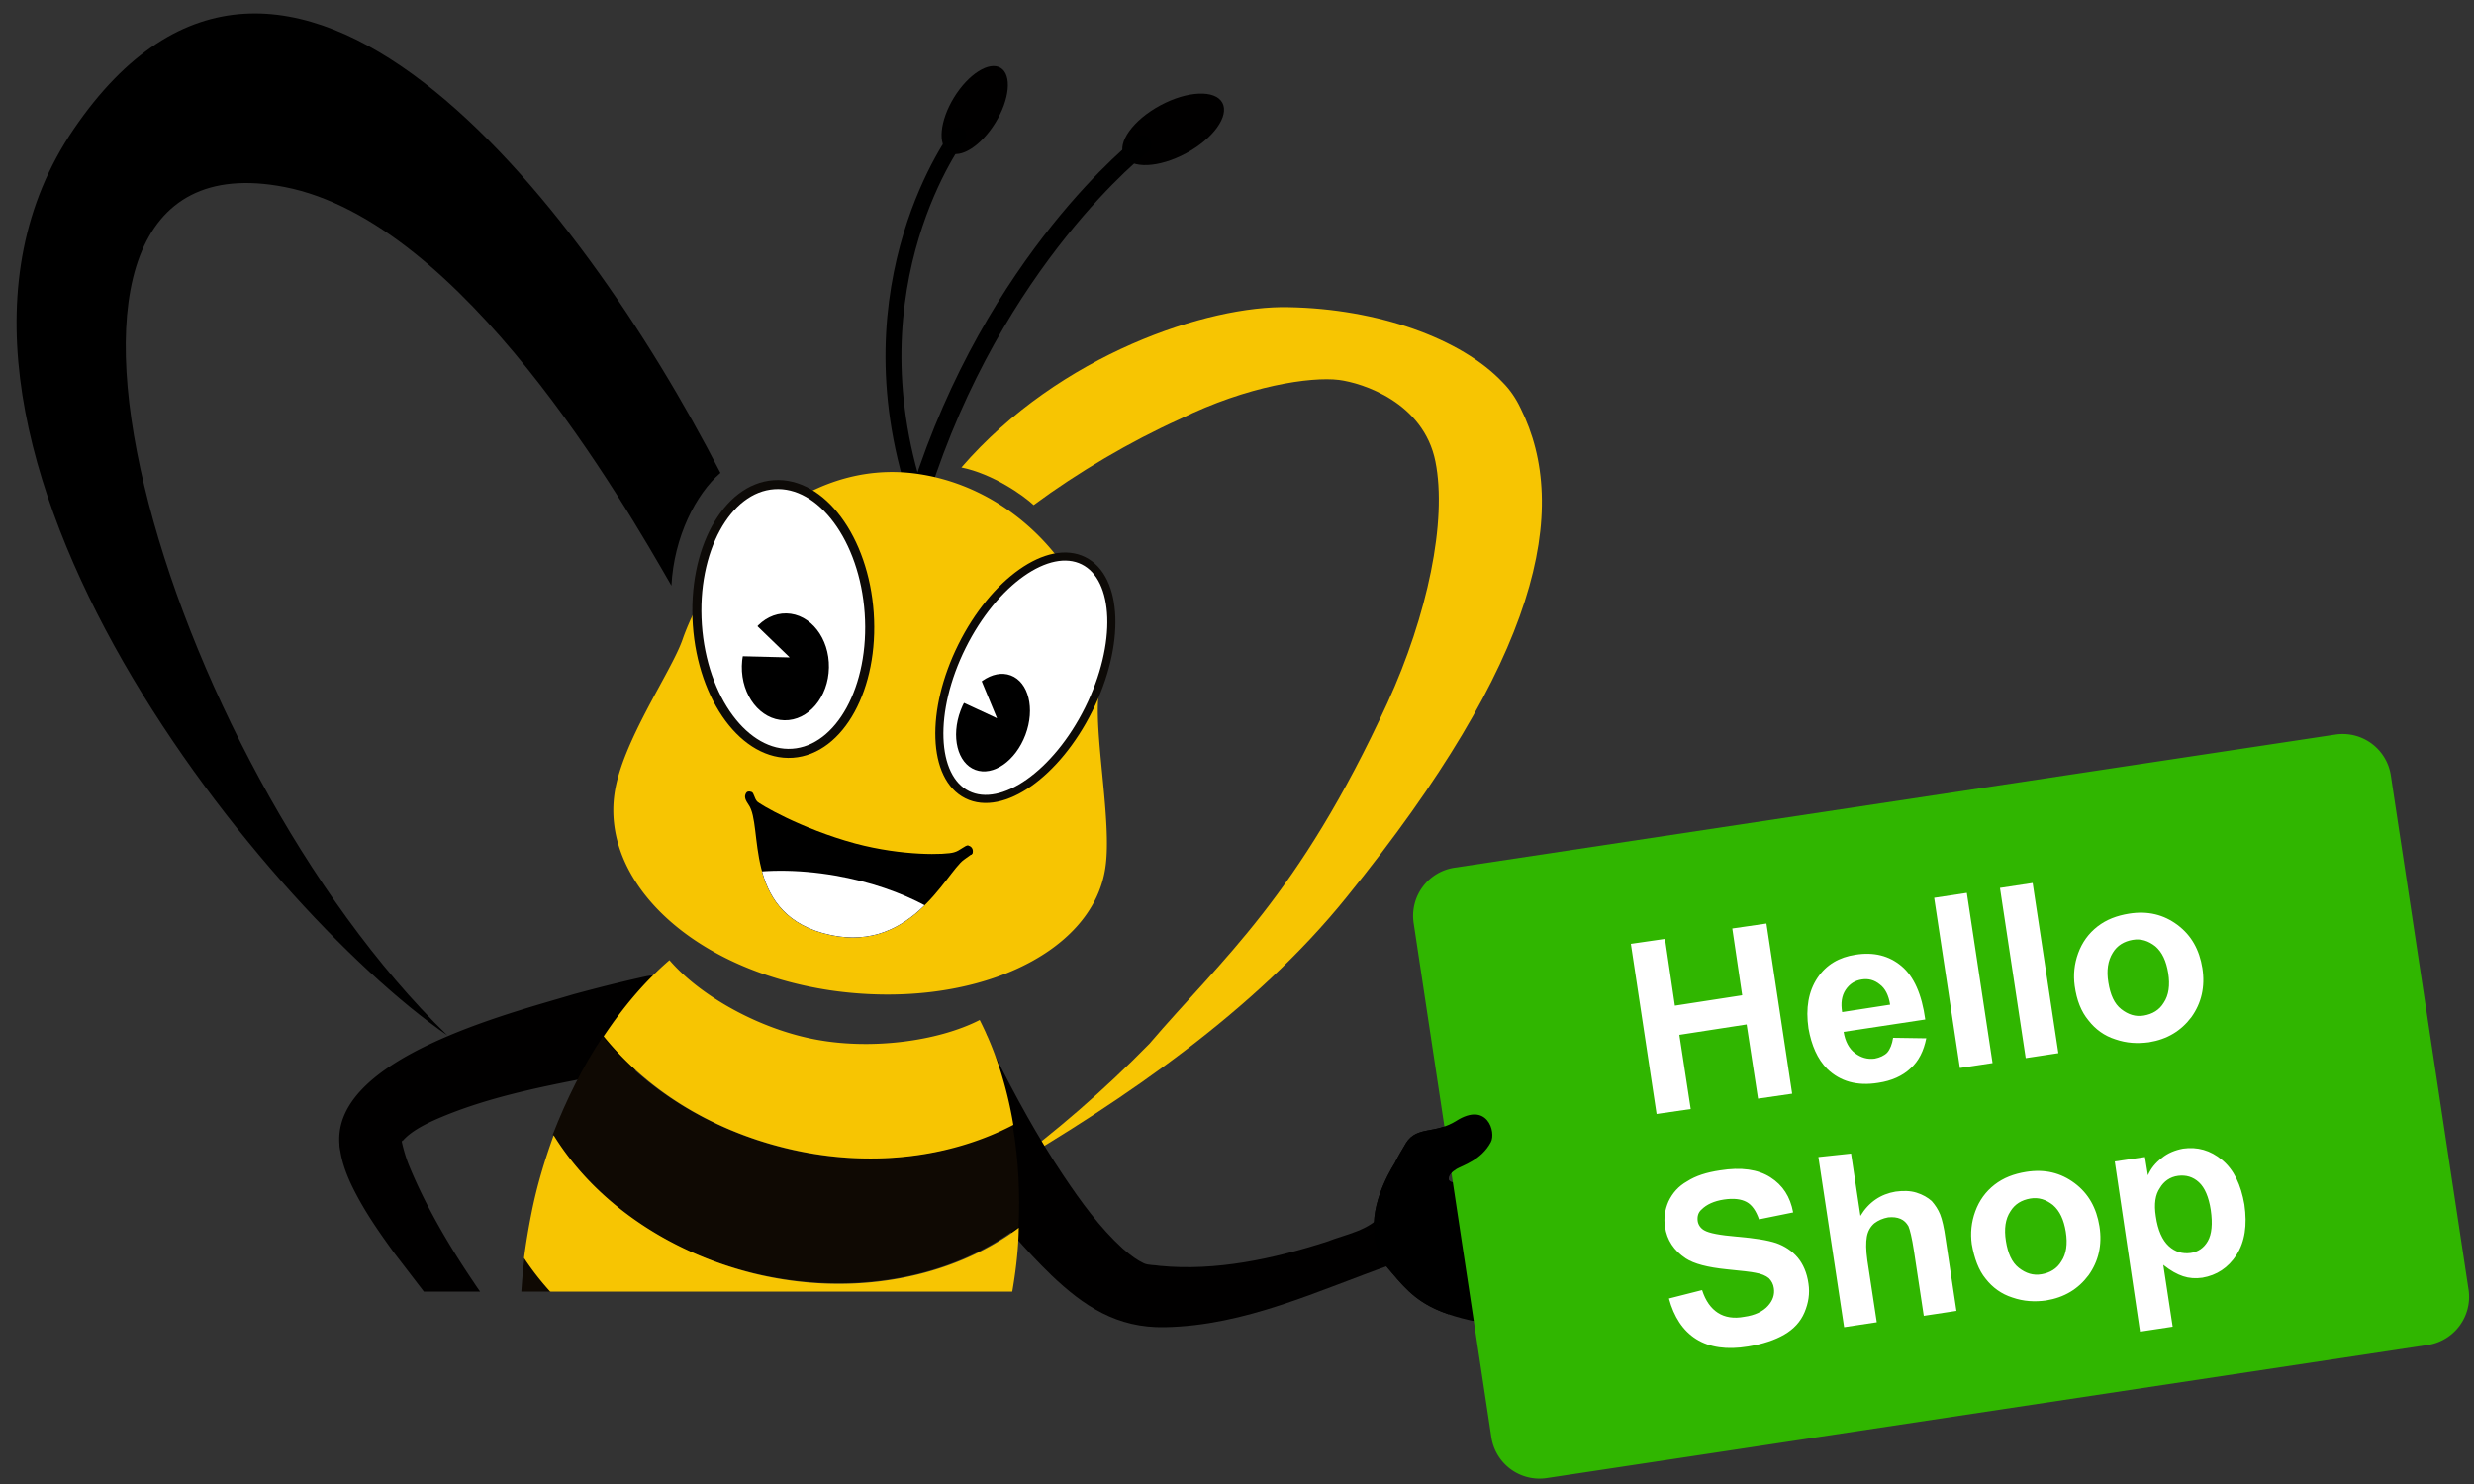
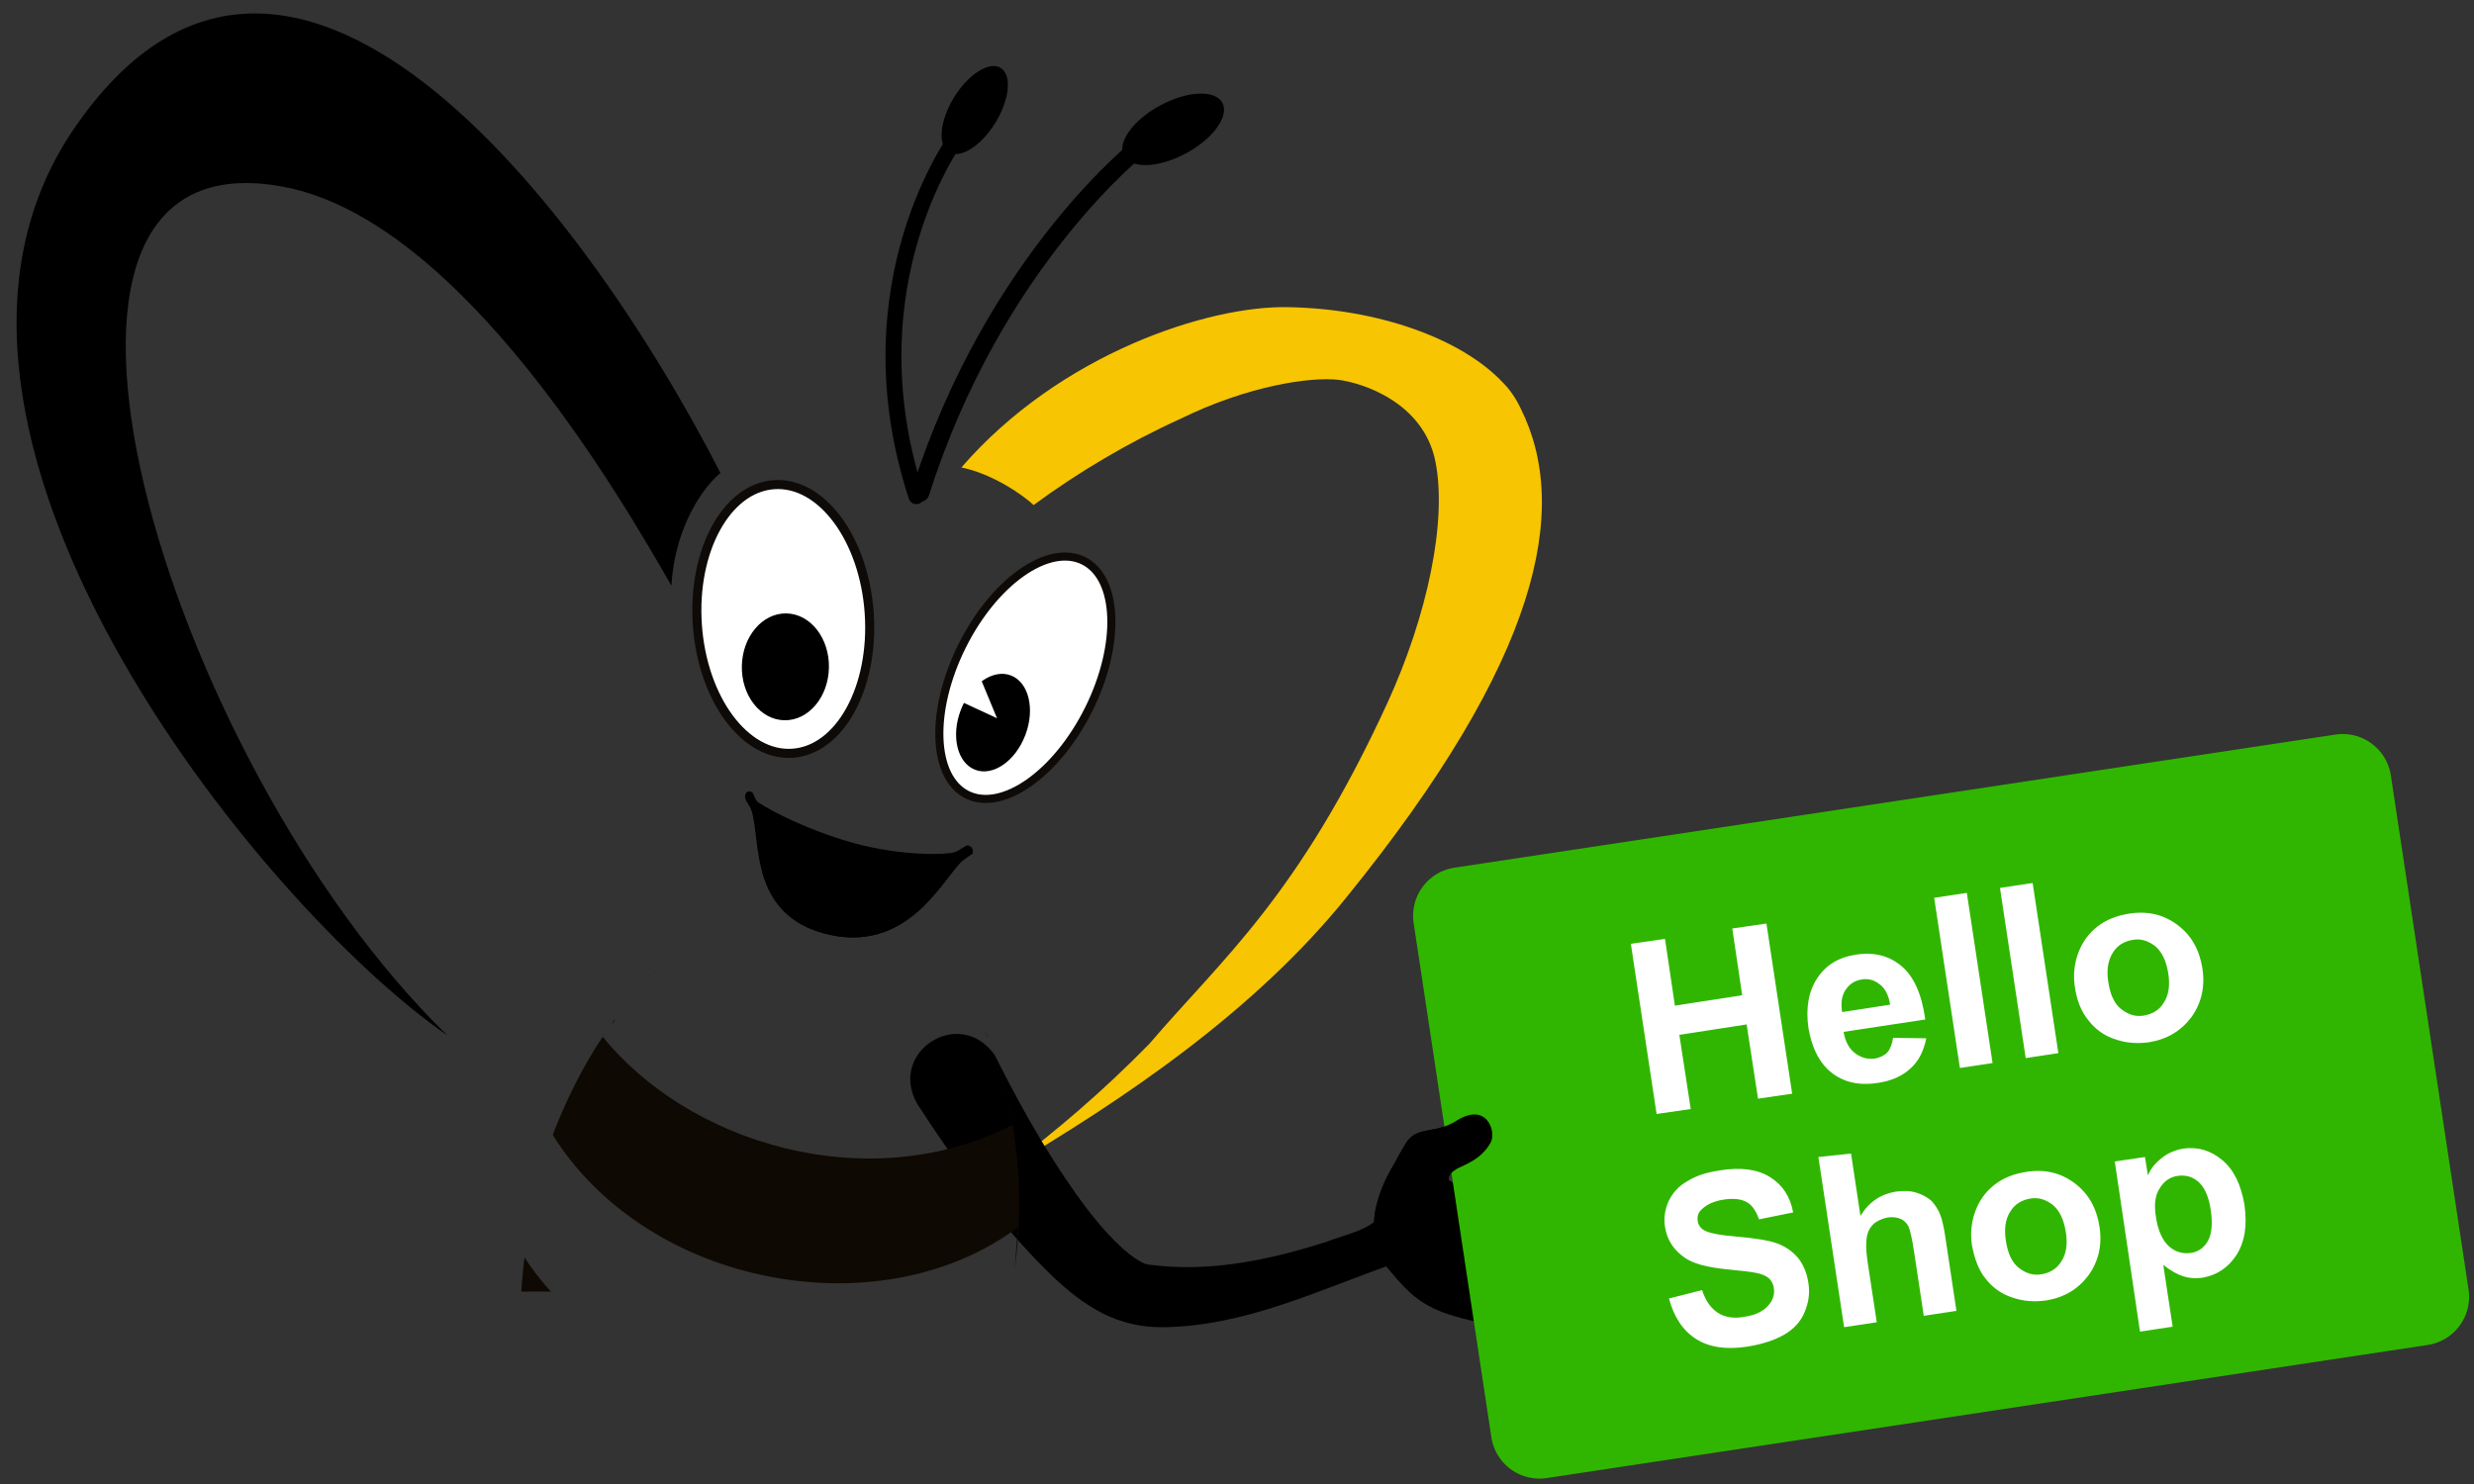
<svg xmlns="http://www.w3.org/2000/svg" xmlns:xlink="http://www.w3.org/1999/xlink" viewBox="0 0 500 300">
  <rect x="0" y="0" width="500" height="300" fill="#333333" stroke="none" />
  <path d="M194.3 94.5c19.9-23 50-32.8 66.1-32.4h0c18 .3 34.9 6.3 43.3 15.2 1.5 1.5 2.7 3.3 3.6 5.2 10.2 20.4 3.8 50.8-35.1 98.8-18.6 23.1-44.9 40.9-69.4 55.3 10.5-7.7 20.4-16.3 29.5-25.6 14.6-17.1 30.1-29.7 48.1-68.9 8.1-17.7 12.1-36.8 9.7-48.8s-14.8-15.9-19.5-16.5c-5.7-.7-18.5 1.2-32.1 7.9-10 4.5-20.7 10.8-29.6 17.4-2-1.9-8.2-6.3-14.6-7.6z" fill="#f7c502" />
  <path d="M286.3 254.3c-.3.2-.9.5-1.2.6-1.3.3-2.6.3-3.8.7-15 5.3-29.6 12.4-45.9 12.7-9.7.2-16.4-4.3-22.9-10.5-10.7-10.4-19-22.2-27.1-34.6-6.1-10.6 8.7-20 15.7-9.8 4.1 8.2 8.7 16.6 13.8 24.2 3.6 5.4 7.4 10.6 12 14.8 1.6 1.4 3 2.4 4.3 3 .9.4 2.1.3 3.2.5 11.3 1.1 22.9-1.4 33.8-4.9 3.8-1.5 8.5-2.2 11.2-5.6.1-.2.1-.2.1-.4 0 0 .1-.1-.1 0l-.6.3c2.5-2.1 6.2-1.8 8.3.7 2 2.4 1.7 6.1-.8 8.3h0z" fill="#010000" />
  <defs>
    <path id="A" d="M-9.8-10h268.2v271.1H-9.8z" />
  </defs>
  <clipPath id="B">
    <use xlink:href="#A" />
  </clipPath>
  <g clip-path="url(#B)">
    <path d="M14.9 26.1c42.6-62.5 102.2 14 130.7 69.5-4.9 4.2-9.4 12.9-9.9 22.8-9.5-16.5-42.1-73.6-78.2-80.6C-5 25.7 33.5 154 90.4 209.3 52.7 183.3-26.2 86.4 14.9 26.1z" />
    <ellipse transform="matrix(.88 -.475 .475 .88 16.054 115.803)" cx="237.1" cy="26.1" rx="11.3" ry="5.5" fill="#010000" />
    <path d="M230.9 29.2S201 52.3 186 99.6" fill="none" stroke="#000" stroke-width="3.655" stroke-linecap="round" stroke-linejoin="round" stroke-miterlimit="10" />
    <ellipse transform="matrix(.524 -.852 .852 .524 74.767 178.406)" cx="197" cy="22.3" rx="10" ry="4.9" fill="#010000" />
    <path d="M193.7 27.3s-22.6 29.8-8.5 73" fill="none" stroke="#000" stroke-width="3.219" stroke-linecap="round" stroke-linejoin="round" stroke-miterlimit="10" />
-     <path d="M96.4 277.3c-.5-2.6-1.7-4.8-3.4-6.8l-4.5-5.7-8.9-11.6c-2.9-4-5.8-8.1-8.2-12.9-1.1-2.2-2.2-4.9-2.6-7.5-.1-.5-.2-.9-.2-1.5-1.4-17.4 34.3-26.4 47.3-30.3 4.8-1.3 9.5-2.5 14.5-3.6s9.9 2.1 11 7.1-2.1 9.9-7.1 11c-4.8.7-9.8 1.3-14.6 2.2-11 2.1-22.4 4.4-32.5 9-2.3 1.1-4.4 2.3-5.8 3.9-.2.2-.1.1-.2-.1v.1.2c.3 1.4.8 3.1 1.3 4.4 3.3 8.2 8.2 16.6 13.3 24.1 1.3 2 2.7 3.8 4.1 5.7s3.2 3.9 5.5 4.5c11.4.4 11.5 16.6.1 17.1a8.7 8.7 0 0 1-8.4-6.4l-.7-2.9h0z" fill="#010000" />
    <g fill="#0f0903">
      <path d="M116.6 306.1s-5.7 3.7-10 11.6c-17.2 31.9-16.8 75.2-18.1 91.9-1.2 15.5-11.8 20.6-20.7 17.1S66 412.2 76.2 374c10.9-41.1 30.9-62.4 33.9-66.2 3.1-3.7 6.5-1.7 6.5-1.7zm55.4 9.1s4 5.7 5.2 14.5c4.4 36-11.6 76.1-16.7 92.3-4.6 14.9 3.5 23.4 13 23.5s6.9-12.8 11.3-52.1c4.7-42.3-6.1-69.4-7.5-74.1-1.4-4.6-5.3-4.1-5.3-4.1zM94.7 270c-.8 2.7-.2 4.7 2.1 12.5 1.3 4.1 2.8 1.9-3.6 9.2-1.3 1.4-3.7.1-4.7 2.6-1.5 3.3 1.2 7.2 6.3 5.3 5.1-2 13.9-9 14.1-11.1.3-2.1.4-17.1-6.7-22.4-2.2-1.7-6.7 1.4-7.5 3.9z" />
      <path d="M112.1 287.9c-.6.1-12.2 2.4-14.8 4.3-2.8 1.9-5.1 2.4-6.7.2s-.8-5.4 4-7.2 12.4-2.8 13-3.1m6.8 24.5c.1.2.3.5.4.6-.1-.1-.2-.3-.4-.6zm86-95c.2.4.3.9.5 1.3-.1-.4-.4-.9-.5-1.3zm1 2.7c.3.6.4 1.2.6 1.8l-.6-1.8z" />
      <path d="M205.1 256.4c1.9-14.4.6-28.1-3-39.7 1 3.4 1.9 6.9 2.5 10.7-12.9 6.7-29.3 8.8-46 4.7-15.4-3.8-28.3-12.1-36.8-22.5-3.9 5.8-7.3 12.6-10.1 19.8 8.1 13.1 22.6 23.7 40.7 28 20.2 4.8 39.9.8 53.3-9.3m-98.3 40c-.1-.3-.1-.6-.2-1 8.5 8.5 20.1 15.2 33.9 18.5 18.1 4.4 35.8 2 48.8-5.5 5.3-8.2 9.7-18 12.6-28.7-13.4 10.9-34.1 15.3-55.6 10.1-18.1-4.4-32.7-14.7-40.9-27.3-1.5 12.2-1 23.7 1.4 33.9z" />
      <path d="M199.3 208.8c.2.3.2.7.4 1.1-.2-.5-.4-.8-.4-1.1zm-70.9-8c0 .1-.2.2-.2.2 0-.1.2-.2.2-.2zm-2.1 2.5c-.2.2-.4.6-.6.8.2-.2.3-.4.6-.8zm4.5-5.1c-.2.2-.4.4-.7.6.3-.2.5-.4.7-.6zm-6.4 7.8c-.2.4-.4.6-.6.9 0-.4.4-.7.6-.9zm8.6-10c-.2.2-.4.4-.7.6.3-.1.5-.4.7-.6zm-10.7 12.8c-.2.2-.2.4-.4.6 0-.1.2-.3.4-.6z" />
    </g>
    <g fill="#f7c502">
-       <path d="M203.8 265.2c1.2-5.8 2-11.5 2.1-17-13.5 10.1-33.3 14.1-53.3 9.3-18-4.4-32.6-14.9-40.7-28-1.8 5-3.4 10.2-4.5 15.8a140.7 140.7 0 0 0-1.5 9c8.3 12.6 22.8 22.9 40.9 27.3 21.3 5.1 42.2.7 55.6-10.1.5-2.3 1-4.2 1.4-6.3zm-45-33.1c16.7 4.1 33.2 2 46-4.7-1.3-7.8-3.6-14.9-6.8-21.2-8.4 4.3-22.2 6.2-33.9 3.8-11.3-2.3-22.8-8.9-28.8-15.9-4.9 4.2-9.3 9.4-13.3 15.4 8.5 10.5 21.2 18.8 36.8 22.6zM141 305.4c-13.7-3.3-25.4-10-33.9-18.5 4.6 21.2 16.7 36.9 33.4 40.5 17.9 3.7 36.4-7.6 49.3-27.4-13 7.3-30.8 9.7-48.8 5.4zm-42.7 92.9c1.6-8.3-1.7-16.4-7.7-21.2-1.8.8-4.4.8-7.2.1-3.2-.8-5.8-2.5-6.8-4.3-6.8.6-12.9 4.8-16.4 11-1.4 2.2-2.4 4.8-3.2 7.8-2.3 9.2.1 18.3 5.6 23 5.2 4.1 12.3 1.5 14.8 1.2s9.7-1.9 11.7-3.2c4.6-3.1 8.1-8.3 9.2-14.4zm86-.6c-1.3 1.9-4.8 2.7-8.8 2.3-3-.4-5.6-1.6-7-3.1-4.8 1.8-9.5 5.8-12.7 11.2-6 10.3-4.6 22.4 3 26.8 1.9 1.2 9.1 3 10.7 3.4 11 2.8 22.4-4.4 25.3-15.9 2.7-10.1-1.9-20.3-10.5-24.7zm37.8-257.9c2.6-17.9-13.3-40.6-36.6-44s-41.7 16.6-47.6 33.6c-2.3 6.5-12.2 20.6-13.7 31-2.6 17.9 15.7 35.6 43.6 39.8 28.1 4.1 53-7 55.6-24.8 1.4-9.3-2.5-27.6-1.3-35.6z" />
-     </g>
+       </g>
    <defs>
      <path id="C" d="M195.9 171c-.1 0-.1 0-.2-.1-.6-.1-1.7 1.1-2.9 1.4-1.6.5-10.3.8-20-1.8-11-3-19.4-8-19.8-8.5-.6-.7-.6-1.7-1.1-1.9-.6-.2-.9-.1-1.1.2-.5.8-.1 1.5.5 2.4 3 4.2-1.2 21.3 14.9 25.9 17.6 5 24.9-12.1 28.6-14.8l1.4-1h.1l.1-.1.1-.1c.1-.1.1-.2.1-.3.1-.6-.2-1.1-.7-1.3z" />
    </defs>
    <use xlink:href="#C" />
    <clipPath id="D">
      <use xlink:href="#C" />
    </clipPath>
    <g clip-path="url(#D)">
      <defs>
        <path id="E" d="M198.4 192.8c-5.9 7.6-17.7 12.2-31.2 11.2-15.8-1.1-28.9-9.6-32.7-20.1 5-6.5 18.8-9.6 34.3-6.9 13.9 2.4 25.3 8.8 29.6 15.8z" />
      </defs>
      <use xlink:href="#E" />
    </g>
    <defs>
-       <path id="F" d="M195.9 171c-.1 0-.1 0-.2-.1-.6-.1-1.7 1.1-2.9 1.4-1.6.5-10.3.8-20-1.8-11-3-19.4-8-19.8-8.5-.6-.7-.6-1.7-1.1-1.9-.6-.2-.9-.1-1.1.2-.5.8-.1 1.5.5 2.4 3 4.2-1.2 21.3 14.9 25.9 17.6 5 24.9-12.1 28.6-14.8l1.4-1h.1l.1-.1.1-.1c.1-.1.1-.2.1-.3.1-.6-.2-1.1-.7-1.3z" />
-     </defs>
+       </defs>
    <clipPath id="G">
      <use xlink:href="#F" />
    </clipPath>
    <g clip-path="url(#G)">
      <defs>
        <path id="H" d="M198.4 192.8c-5.9 7.6-17.7 12.2-31.2 11.2-15.8-1.1-28.9-9.6-32.7-20.1 5-6.5 18.8-9.6 34.3-6.9 13.9 2.4 25.3 8.8 29.6 15.8z" />
      </defs>
      <use xlink:href="#H" fill="#fff" />
    </g>
  </g>
  <path d="M294.3 226.6c-4.3 2.7-7.9 1-10.1 4.4-2.1 3.5-2.3 4.1-2.3 4.1s-4.6 6.9-4.2 13.4c.3 5.3 1.9 6.8 3.5 8.7 3.9 4.6 6.7 7.6 15.9 9.7 3.9.9 8.2-.8 12-2.5 3-1.3 5.6-2.3 7.2-4.1 3.4-3.8-.5-4.6.1-5.3 1.7-1.6 2.3-4.2-.1-5.8-1.1-.7 3-2.8.7-5.3-4-4.6-15.3-5.3-20.5-4.8-4.9.5-4.4-1.5-2.1-2.8 1.2-.7 5-1.8 6.9-5.4 1-2-.7-8.2-7-4.3z" />
  <path d="M490.6 271.9l-178 26.9a9.84 9.84 0 0 1-11.2-8.3l-15.7-103.9a9.84 9.84 0 0 1 8.3-11.2l178-26.9a9.84 9.84 0 0 1 11.2 8.3l15.7 103.9a9.84 9.84 0 0 1-8.3 11.2z" fill="#30b600" />
  <path d="M334.8 225.2l-5.2-34.4 6.9-1 2 13.5 13.6-2.1-2-13.5 6.9-1 5.2 34.4-6.9 1-2.3-15-13.6 2.1 2.3 15-6.9 1zm47.8-15.4l6.7.1c-.5 2.5-1.5 4.6-3.2 6.1-1.6 1.5-3.8 2.5-6.5 2.9-4.3.7-7.7-.3-10.3-2.8-2-2-3.2-4.8-3.8-8.2-.6-4.1 0-7.5 1.8-10.2s4.4-4.2 7.7-4.7c3.7-.6 6.8.2 9.3 2.3s4.1 5.7 4.8 10.8l-16.5 2.5c.3 1.9 1.1 3.4 2.3 4.3s2.5 1.3 4 1.1c1-.2 1.9-.6 2.5-1.2.6-.7 1-1.7 1.2-3zm-.6-6.7c-.3-1.9-1-3.3-2.1-4.1-1.1-.9-2.3-1.2-3.6-1-1.4.2-2.5.9-3.3 2.1s-1 2.7-.7 4.5l9.7-1.5zm14.1 12.8l-5.2-34.4 6.6-1 5.2 34.4-6.6 1zm13.3-2l-5.2-34.4 6.6-1 5.2 34.4-6.6 1zm9.9-14.6c-.3-2.2-.1-4.4.7-6.6s2.1-4 3.9-5.4 3.9-2.2 6.4-2.6c3.8-.6 7 .2 9.8 2.3s4.4 5 5 8.7c.6 3.8-.2 7.1-2.2 9.9-2.1 2.8-4.9 4.5-8.6 5.1-2.3.3-4.5.2-6.8-.6-2.2-.7-4-2-5.4-3.8-1.5-1.8-2.4-4.1-2.8-7zm6.8-.7c.4 2.5 1.2 4.3 2.6 5.4s2.9 1.6 4.6 1.3 3.1-1.1 4-2.6c1-1.5 1.3-3.5.9-6-.4-2.4-1.2-4.2-2.6-5.4-1.4-1.1-2.9-1.6-4.6-1.3s-3.1 1.1-4 2.6c-1 1.6-1.3 3.6-.9 6zm-88.8 63.9l6.7-1.7c.7 2.2 1.8 3.7 3.2 4.6s3.2 1.2 5.3.8c2.2-.3 3.8-1.1 4.8-2.2s1.4-2.3 1.2-3.6c-.1-.8-.5-1.5-1-2-.6-.5-1.5-.9-2.7-1.1-.9-.2-2.8-.4-5.8-.7-3.9-.4-6.6-1.1-8.3-2.2-2.4-1.6-3.8-3.7-4.2-6.4-.3-1.7 0-3.5.7-5.1.8-1.7 2-3.1 3.8-4.1 1.7-1.1 3.9-1.8 6.6-2.2 4.3-.7 7.7-.2 10.2 1.4s4 3.9 4.6 7.1l-6.9 1.4c-.6-1.7-1.4-2.9-2.5-3.5s-2.6-.8-4.6-.5-3.5 1-4.5 2c-.7.6-.9 1.4-.8 2.3.1.8.6 1.5 1.3 1.9 1 .6 3.2 1 6.7 1.3s6.1.7 7.9 1.3c1.7.6 3.2 1.6 4.3 2.9s1.9 3.1 2.2 5.3c.3 2 0 3.9-.8 5.8s-2.2 3.4-4.1 4.5-4.3 1.9-7.3 2.4c-4.3.7-7.8.2-10.5-1.5s-4.5-4.5-5.5-8.2zm36.8-29.3l1.9 12.6c1.7-2.8 4.1-4.4 7.1-4.9 1.5-.2 2.9-.2 4.2.2s2.3 1 3.1 1.7c.7.8 1.3 1.7 1.7 2.7s.8 2.7 1.1 4.9l2.2 14.6-6.6 1-2-13.2c-.4-2.6-.8-4.2-1.1-4.9-.4-.7-.9-1.2-1.6-1.5s-1.5-.4-2.5-.3c-1.1.2-2 .6-2.8 1.2-.8.7-1.3 1.6-1.5 2.7s-.2 2.7.1 4.8l1.9 12.5-6.6 1-5.2-34.4 6.6-.7zm24.4 18.3c-.3-2.2-.1-4.4.7-6.6s2.1-4 3.9-5.4 3.9-2.2 6.4-2.6c3.8-.6 7 .2 9.8 2.3s4.4 5 5 8.7c.6 3.8-.2 7.1-2.2 9.9-2.1 2.8-4.9 4.5-8.6 5.1-2.3.3-4.5.2-6.8-.6-2.2-.7-4-2-5.4-3.8-1.4-1.7-2.3-4.1-2.8-7zm6.9-.6c.4 2.5 1.2 4.3 2.6 5.4s2.9 1.6 4.6 1.3 3.1-1.1 4-2.6c1-1.5 1.3-3.5.9-6-.4-2.4-1.2-4.2-2.6-5.4-1.4-1.1-2.9-1.6-4.6-1.3s-3.1 1.1-4 2.6c-1 1.5-1.3 3.5-.9 6zm22-16.1l6.1-.9.6 3.7c.6-1.4 1.5-2.5 2.8-3.5 1.2-1 2.7-1.6 4.3-1.9 2.9-.4 5.5.3 7.9 2.3s3.8 5 4.5 9c.6 4.2.1 7.5-1.6 10.2-1.7 2.6-4 4.1-6.9 4.6-1.4.2-2.7.1-3.9-.3s-2.5-1.1-4-2.3l1.9 12.5-6.6 1-5.1-34.4zm8.3 11.1c.4 2.8 1.3 4.8 2.6 6s2.8 1.6 4.4 1.4c1.5-.2 2.7-1 3.5-2.4s1-3.5.6-6.3c-.4-2.6-1.2-4.5-2.4-5.6s-2.6-1.5-4.2-1.3-2.9 1.1-3.7 2.5c-.9 1.3-1.2 3.2-.8 5.7z" fill="#fff" />
  <path d="M292.8 238.2c0-.6.6-1.3 1.6-1.9 1.2-.7 5-1.8 6.9-5.4 1.1-2-.7-8.3-7-4.3-4.3 2.7-7.9 1-10.1 4.4-2.1 3.5-2.3 4.1-2.3 4.1s-4.6 6.9-4.2 13.4c.3 5.3 1.9 6.8 3.5 8.7 3.2 3.8 5.7 6.5 11.6 8.5v-27.5z" />
  <ellipse transform="matrix(.445 -.896 .896 .445 -7.774 261.562)" cx="207.1" cy="137.1" rx="26.4" ry="14.3" fill="#fff" stroke="#0d0a07" stroke-width="1.634" />
  <ellipse transform="matrix(.351 -.936 .936 .351 -6.537 282.749)" cx="200.8" cy="146.1" rx="10.2" ry="7" />
  <g fill="#fff">
    <path d="M197.2 134.8l4.3 10.4-7.1-3.3z" />
    <ellipse transform="matrix(.998 -.069 .069 .998 -8.305 11.298)" cx="158.3" cy="125" rx="17.4" ry="27.2" stroke="#0d0a07" stroke-width="1.828" />
  </g>
  <ellipse transform="matrix(.019 -1 1 .019 20.913 290.944)" cx="158.7" cy="134.8" rx="10.8" ry="8.8" />
-   <path d="M147.2 120.9l12.4 12-12.4-.3z" fill="#fff" />
</svg>